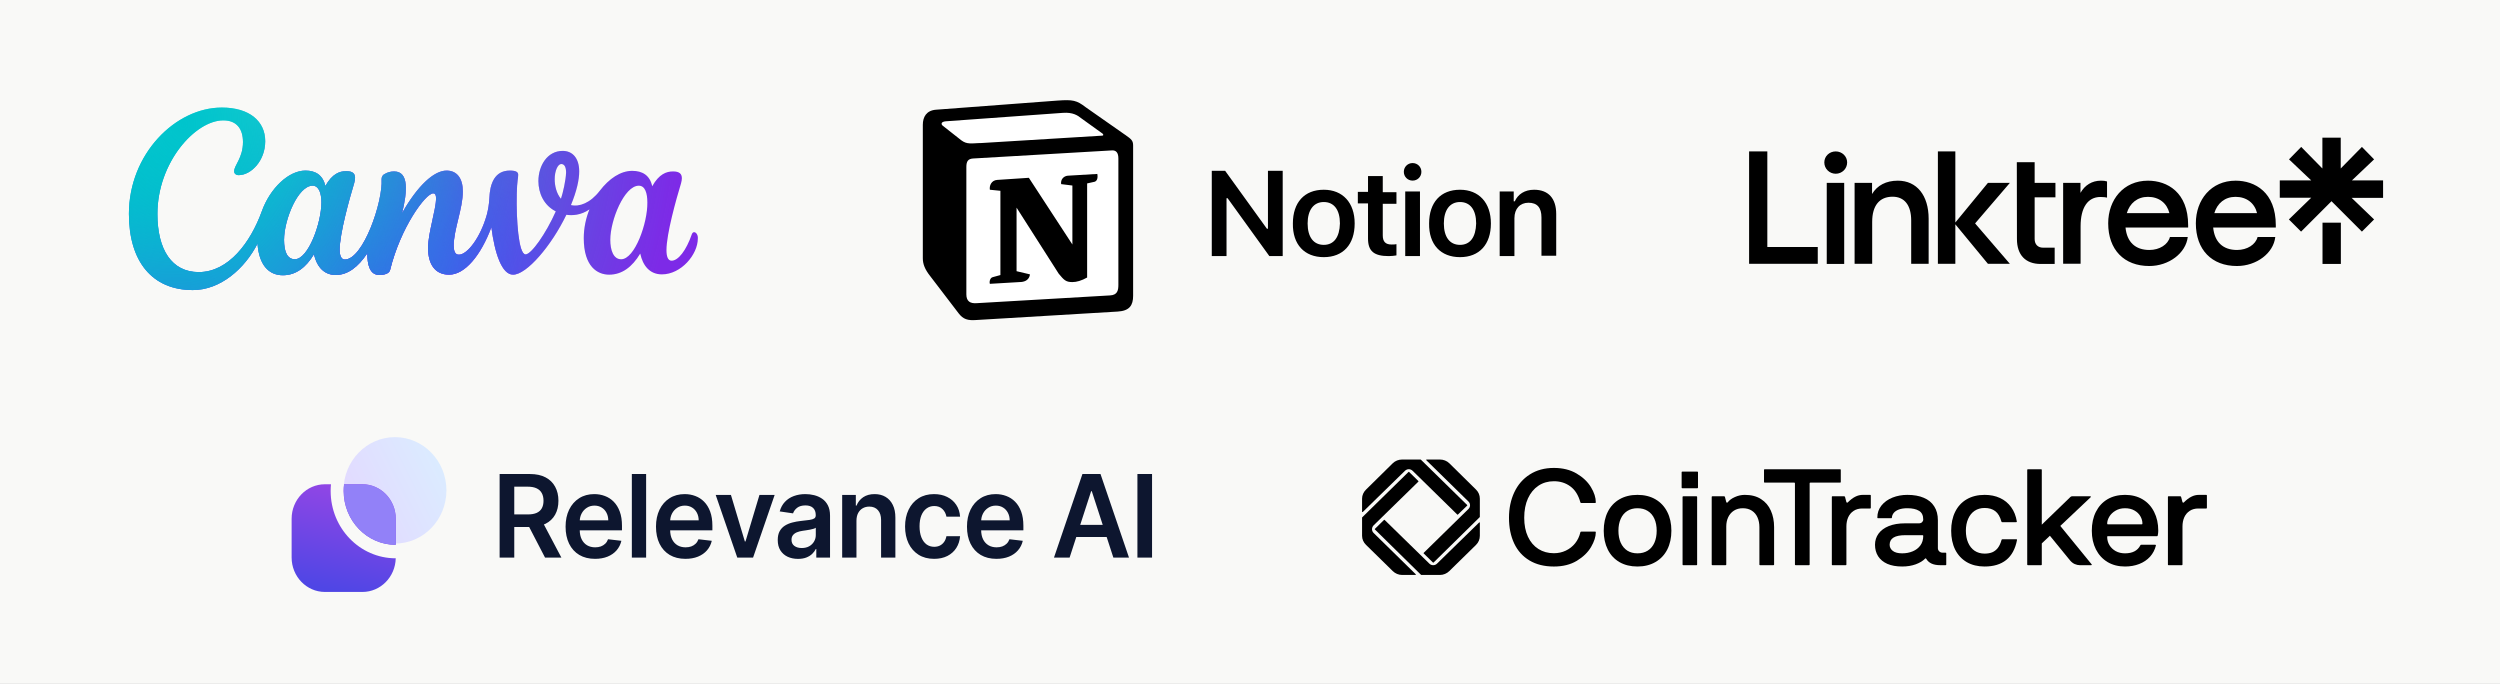
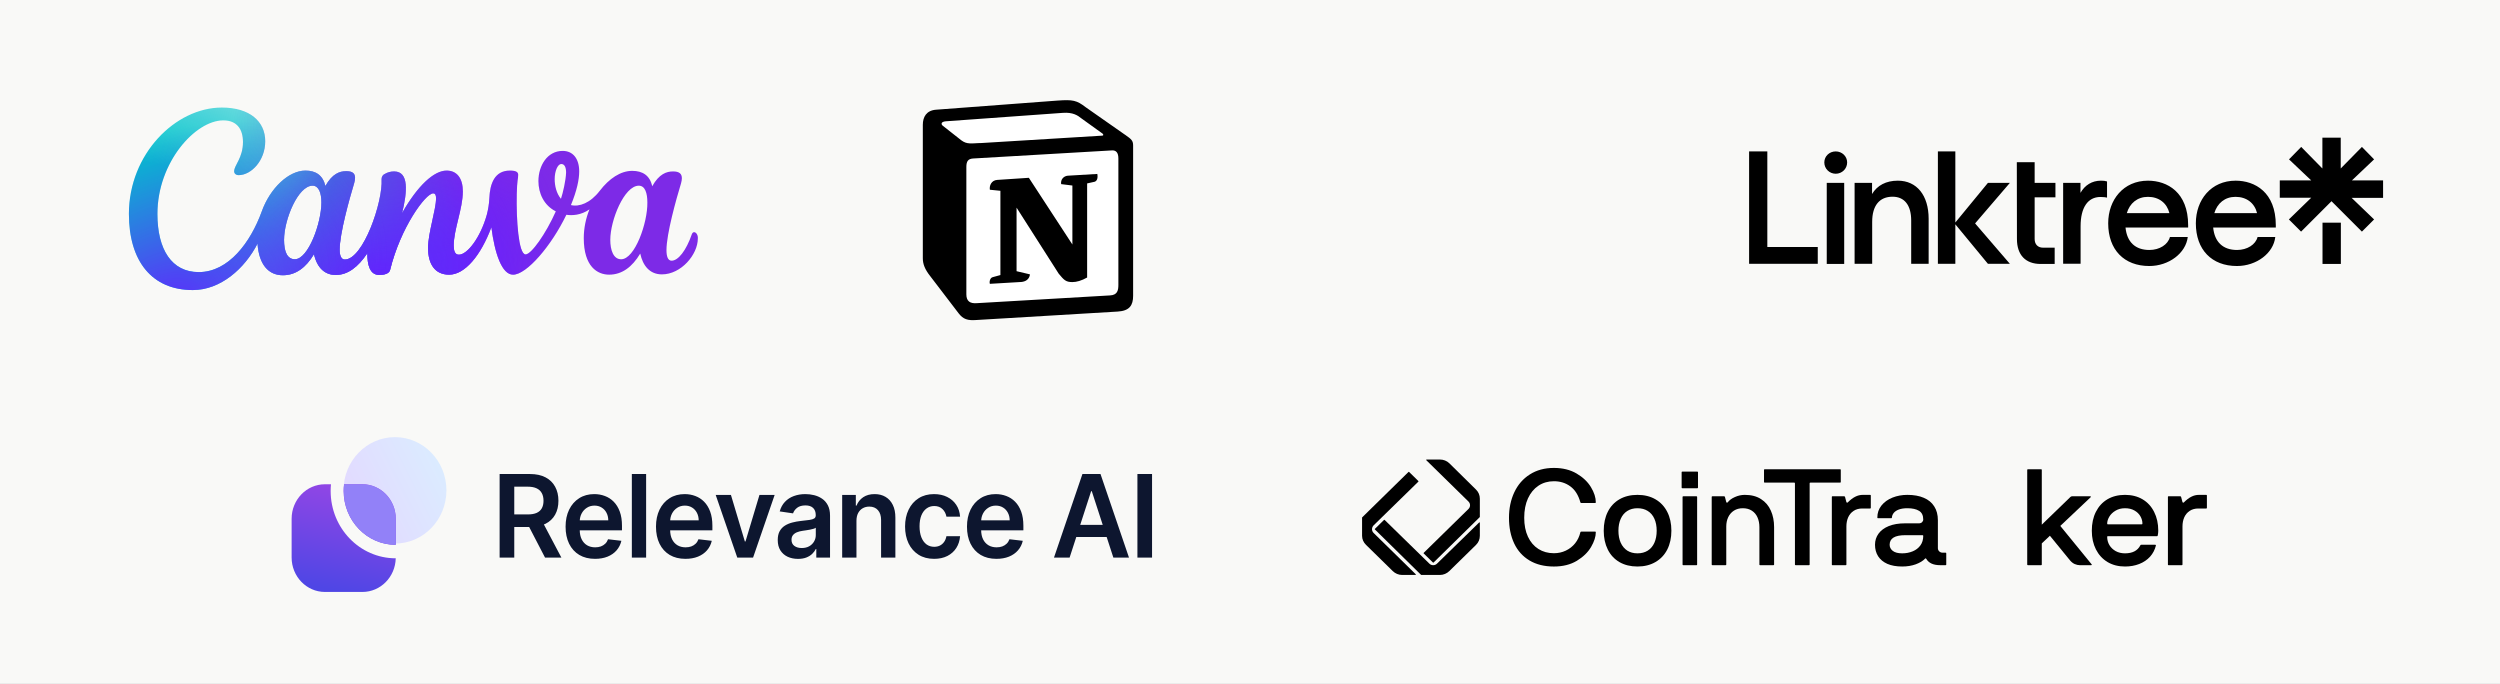
<svg xmlns="http://www.w3.org/2000/svg" fill="none" viewBox="0 0 435 119" height="119" width="435">
  <rect x="0" y="0" width="435" height="119" fill="#333333" stroke="none" />
  <g clip-path="url(#clip0_3837_62495)">
    <rect fill="#F9F9F7" height="119" width="435" />
    <path fill="url(#paint0_linear_3837_62495)" d="M120.779 40.398C120.63 40.398 120.481 40.497 120.382 40.745C119.39 43.623 118 45.36 116.859 45.36C116.214 45.36 115.966 44.616 115.966 43.524C115.966 40.696 117.653 34.691 118.497 31.913C118.596 31.565 118.645 31.267 118.645 31.019C118.645 30.225 118.199 29.828 117.107 29.828C115.966 29.828 114.676 30.275 113.485 32.409C113.088 30.523 111.798 29.729 110.011 29.729C107.977 29.729 105.992 31.069 104.354 33.203C102.717 35.336 100.782 36.031 99.343 35.684C100.385 33.153 100.782 31.218 100.782 29.828C100.782 27.596 99.69 26.256 97.904 26.256C95.224 26.256 93.686 28.836 93.686 31.516C93.686 33.6 94.629 35.733 96.713 36.775C94.976 40.696 92.445 44.268 91.453 44.268C90.212 44.268 89.815 38.165 89.915 33.798C89.964 31.317 90.163 31.168 90.163 30.424C90.163 29.977 89.865 29.68 88.724 29.68C86.094 29.68 85.25 31.913 85.151 34.493C85.101 35.485 84.953 36.428 84.704 37.371C83.613 41.291 81.33 44.318 79.842 44.318C79.147 44.318 78.948 43.623 78.948 42.73C78.948 39.902 80.536 36.329 80.536 33.302C80.536 31.069 79.544 29.68 77.708 29.68C75.525 29.68 72.696 32.26 69.967 37.073C70.86 33.401 71.207 29.828 68.578 29.828C67.982 29.828 67.436 29.977 66.94 30.275C66.593 30.424 66.394 30.771 66.394 31.168C66.642 35.088 63.218 45.161 59.993 45.161C59.398 45.161 59.1 44.516 59.1 43.474C59.1 40.646 60.787 34.642 61.63 31.863C61.73 31.516 61.779 31.218 61.779 30.92C61.779 30.176 61.333 29.779 60.241 29.779C59.1 29.779 57.81 30.225 56.619 32.359C56.172 30.474 54.932 29.68 53.145 29.68C50.218 29.68 46.992 32.756 45.553 36.775C43.618 42.135 39.797 47.345 34.587 47.345C29.873 47.345 27.392 43.425 27.392 37.222C27.392 28.241 33.992 20.946 38.854 20.946C41.187 20.946 42.278 22.435 42.278 24.717C42.278 27.496 40.74 28.737 40.74 29.828C40.74 30.126 40.988 30.474 41.534 30.474C43.668 30.474 46.149 27.992 46.149 24.569C46.149 21.145 43.469 18.713 38.606 18.713C30.518 18.713 22.43 26.802 22.43 37.222C22.43 45.509 26.499 50.471 33.545 50.471C38.358 50.471 42.576 46.749 44.809 42.383C45.057 46.005 46.694 47.891 49.225 47.891C51.458 47.891 53.245 46.551 54.634 44.219C55.18 46.65 56.569 47.841 58.405 47.841C60.489 47.841 62.276 46.501 63.913 44.07C63.913 46.005 64.31 47.841 65.997 47.841C66.791 47.841 67.734 47.642 67.883 46.948C69.669 39.654 74.036 33.649 75.376 33.649C75.773 33.649 75.872 34.046 75.872 34.493C75.872 36.478 74.483 40.547 74.483 43.127C74.483 45.955 75.673 47.791 78.154 47.791C80.884 47.791 83.662 44.467 85.498 39.554C86.094 44.119 87.334 47.791 89.27 47.791C91.651 47.791 95.969 42.73 98.549 37.371C99.541 37.52 101.079 37.47 102.568 36.428C101.923 38.016 101.576 39.753 101.576 41.44C101.576 46.402 103.958 47.791 105.992 47.791C108.225 47.791 110.011 46.452 111.401 44.119C111.847 46.203 113.038 47.742 115.172 47.742C118.497 47.742 121.424 44.318 121.424 41.489C121.474 40.894 121.126 40.398 120.779 40.398ZM51.309 45.112C49.969 45.112 49.424 43.772 49.424 41.737C49.424 38.214 51.855 32.309 54.386 32.309C55.477 32.309 55.924 33.6 55.924 35.237C55.924 38.81 53.642 45.112 51.309 45.112ZM97.606 34.592C96.812 33.649 96.514 32.309 96.514 31.168C96.514 29.729 97.06 28.538 97.656 28.538C98.251 28.538 98.499 29.134 98.499 30.027C98.45 31.416 97.953 33.55 97.606 34.592ZM108.076 45.112C106.736 45.112 106.19 43.524 106.19 41.737C106.19 38.314 108.622 32.309 111.153 32.309C112.244 32.309 112.641 33.6 112.641 35.237C112.691 38.81 110.458 45.112 108.076 45.112Z" />
    <path fill="url(#paint1_radial_3837_62495)" d="M120.779 40.398C120.63 40.398 120.481 40.497 120.382 40.745C119.39 43.623 118 45.36 116.859 45.36C116.214 45.36 115.966 44.616 115.966 43.524C115.966 40.696 117.653 34.691 118.497 31.913C118.596 31.565 118.645 31.267 118.645 31.019C118.645 30.225 118.199 29.828 117.107 29.828C115.966 29.828 114.676 30.275 113.485 32.409C113.088 30.523 111.798 29.729 110.011 29.729C107.977 29.729 105.992 31.069 104.354 33.203C102.717 35.336 100.782 36.031 99.343 35.684C100.385 33.153 100.782 31.218 100.782 29.828C100.782 27.596 99.69 26.256 97.904 26.256C95.224 26.256 93.686 28.836 93.686 31.516C93.686 33.6 94.629 35.733 96.713 36.775C94.976 40.696 92.445 44.268 91.453 44.268C90.212 44.268 89.815 38.165 89.915 33.798C89.964 31.317 90.163 31.168 90.163 30.424C90.163 29.977 89.865 29.68 88.724 29.68C86.094 29.68 85.25 31.913 85.151 34.493C85.101 35.485 84.953 36.428 84.704 37.371C83.613 41.291 81.33 44.318 79.842 44.318C79.147 44.318 78.948 43.623 78.948 42.73C78.948 39.902 80.536 36.329 80.536 33.302C80.536 31.069 79.544 29.68 77.708 29.68C75.525 29.68 72.696 32.26 69.967 37.073C70.86 33.401 71.207 29.828 68.578 29.828C67.982 29.828 67.436 29.977 66.94 30.275C66.593 30.424 66.394 30.771 66.394 31.168C66.642 35.088 63.218 45.161 59.993 45.161C59.398 45.161 59.1 44.516 59.1 43.474C59.1 40.646 60.787 34.642 61.63 31.863C61.73 31.516 61.779 31.218 61.779 30.92C61.779 30.176 61.333 29.779 60.241 29.779C59.1 29.779 57.81 30.225 56.619 32.359C56.172 30.474 54.932 29.68 53.145 29.68C50.218 29.68 46.992 32.756 45.553 36.775C43.618 42.135 39.797 47.345 34.587 47.345C29.873 47.345 27.392 43.425 27.392 37.222C27.392 28.241 33.992 20.946 38.854 20.946C41.187 20.946 42.278 22.435 42.278 24.717C42.278 27.496 40.74 28.737 40.74 29.828C40.74 30.126 40.988 30.474 41.534 30.474C43.668 30.474 46.149 27.992 46.149 24.569C46.149 21.145 43.469 18.713 38.606 18.713C30.518 18.713 22.43 26.802 22.43 37.222C22.43 45.509 26.499 50.471 33.545 50.471C38.358 50.471 42.576 46.749 44.809 42.383C45.057 46.005 46.694 47.891 49.225 47.891C51.458 47.891 53.245 46.551 54.634 44.219C55.18 46.65 56.569 47.841 58.405 47.841C60.489 47.841 62.276 46.501 63.913 44.07C63.913 46.005 64.31 47.841 65.997 47.841C66.791 47.841 67.734 47.642 67.883 46.948C69.669 39.654 74.036 33.649 75.376 33.649C75.773 33.649 75.872 34.046 75.872 34.493C75.872 36.478 74.483 40.547 74.483 43.127C74.483 45.955 75.673 47.791 78.154 47.791C80.884 47.791 83.662 44.467 85.498 39.554C86.094 44.119 87.334 47.791 89.27 47.791C91.651 47.791 95.969 42.73 98.549 37.371C99.541 37.52 101.079 37.47 102.568 36.428C101.923 38.016 101.576 39.753 101.576 41.44C101.576 46.402 103.958 47.791 105.992 47.791C108.225 47.791 110.011 46.452 111.401 44.119C111.847 46.203 113.038 47.742 115.172 47.742C118.497 47.742 121.424 44.318 121.424 41.489C121.474 40.894 121.126 40.398 120.779 40.398ZM51.309 45.112C49.969 45.112 49.424 43.772 49.424 41.737C49.424 38.214 51.855 32.309 54.386 32.309C55.477 32.309 55.924 33.6 55.924 35.237C55.924 38.81 53.642 45.112 51.309 45.112ZM97.606 34.592C96.812 33.649 96.514 32.309 96.514 31.168C96.514 29.729 97.06 28.538 97.656 28.538C98.251 28.538 98.499 29.134 98.499 30.027C98.45 31.416 97.953 33.55 97.606 34.592ZM108.076 45.112C106.736 45.112 106.19 43.524 106.19 41.737C106.19 38.314 108.622 32.309 111.153 32.309C112.244 32.309 112.641 33.6 112.641 35.237C112.691 38.81 110.458 45.112 108.076 45.112Z" />
    <path fill="url(#paint2_radial_3837_62495)" d="M120.779 40.398C120.63 40.398 120.481 40.497 120.382 40.745C119.39 43.623 118 45.36 116.859 45.36C116.214 45.36 115.966 44.616 115.966 43.524C115.966 40.696 117.653 34.691 118.497 31.913C118.596 31.565 118.645 31.267 118.645 31.019C118.645 30.225 118.199 29.828 117.107 29.828C115.966 29.828 114.676 30.275 113.485 32.409C113.088 30.523 111.798 29.729 110.011 29.729C107.977 29.729 105.992 31.069 104.354 33.203C102.717 35.336 100.782 36.031 99.343 35.684C100.385 33.153 100.782 31.218 100.782 29.828C100.782 27.596 99.69 26.256 97.904 26.256C95.224 26.256 93.686 28.836 93.686 31.516C93.686 33.6 94.629 35.733 96.713 36.775C94.976 40.696 92.445 44.268 91.453 44.268C90.212 44.268 89.815 38.165 89.915 33.798C89.964 31.317 90.163 31.168 90.163 30.424C90.163 29.977 89.865 29.68 88.724 29.68C86.094 29.68 85.25 31.913 85.151 34.493C85.101 35.485 84.953 36.428 84.704 37.371C83.613 41.291 81.33 44.318 79.842 44.318C79.147 44.318 78.948 43.623 78.948 42.73C78.948 39.902 80.536 36.329 80.536 33.302C80.536 31.069 79.544 29.68 77.708 29.68C75.525 29.68 72.696 32.26 69.967 37.073C70.86 33.401 71.207 29.828 68.578 29.828C67.982 29.828 67.436 29.977 66.94 30.275C66.593 30.424 66.394 30.771 66.394 31.168C66.642 35.088 63.218 45.161 59.993 45.161C59.398 45.161 59.1 44.516 59.1 43.474C59.1 40.646 60.787 34.642 61.63 31.863C61.73 31.516 61.779 31.218 61.779 30.92C61.779 30.176 61.333 29.779 60.241 29.779C59.1 29.779 57.81 30.225 56.619 32.359C56.172 30.474 54.932 29.68 53.145 29.68C50.218 29.68 46.992 32.756 45.553 36.775C43.618 42.135 39.797 47.345 34.587 47.345C29.873 47.345 27.392 43.425 27.392 37.222C27.392 28.241 33.992 20.946 38.854 20.946C41.187 20.946 42.278 22.435 42.278 24.717C42.278 27.496 40.74 28.737 40.74 29.828C40.74 30.126 40.988 30.474 41.534 30.474C43.668 30.474 46.149 27.992 46.149 24.569C46.149 21.145 43.469 18.713 38.606 18.713C30.518 18.713 22.43 26.802 22.43 37.222C22.43 45.509 26.499 50.471 33.545 50.471C38.358 50.471 42.576 46.749 44.809 42.383C45.057 46.005 46.694 47.891 49.225 47.891C51.458 47.891 53.245 46.551 54.634 44.219C55.18 46.65 56.569 47.841 58.405 47.841C60.489 47.841 62.276 46.501 63.913 44.07C63.913 46.005 64.31 47.841 65.997 47.841C66.791 47.841 67.734 47.642 67.883 46.948C69.669 39.654 74.036 33.649 75.376 33.649C75.773 33.649 75.872 34.046 75.872 34.493C75.872 36.478 74.483 40.547 74.483 43.127C74.483 45.955 75.673 47.791 78.154 47.791C80.884 47.791 83.662 44.467 85.498 39.554C86.094 44.119 87.334 47.791 89.27 47.791C91.651 47.791 95.969 42.73 98.549 37.371C99.541 37.52 101.079 37.47 102.568 36.428C101.923 38.016 101.576 39.753 101.576 41.44C101.576 46.402 103.958 47.791 105.992 47.791C108.225 47.791 110.011 46.452 111.401 44.119C111.847 46.203 113.038 47.742 115.172 47.742C118.497 47.742 121.424 44.318 121.424 41.489C121.474 40.894 121.126 40.398 120.779 40.398ZM51.309 45.112C49.969 45.112 49.424 43.772 49.424 41.737C49.424 38.214 51.855 32.309 54.386 32.309C55.477 32.309 55.924 33.6 55.924 35.237C55.924 38.81 53.642 45.112 51.309 45.112ZM97.606 34.592C96.812 33.649 96.514 32.309 96.514 31.168C96.514 29.729 97.06 28.538 97.656 28.538C98.251 28.538 98.499 29.134 98.499 30.027C98.45 31.416 97.953 33.55 97.606 34.592ZM108.076 45.112C106.736 45.112 106.19 43.524 106.19 41.737C106.19 38.314 108.622 32.309 111.153 32.309C112.244 32.309 112.641 33.6 112.641 35.237C112.691 38.81 110.458 45.112 108.076 45.112Z" />
    <path fill="url(#paint3_radial_3837_62495)" d="M120.779 40.398C120.63 40.398 120.481 40.497 120.382 40.745C119.39 43.623 118 45.36 116.859 45.36C116.214 45.36 115.966 44.616 115.966 43.524C115.966 40.696 117.653 34.691 118.497 31.913C118.596 31.565 118.645 31.267 118.645 31.019C118.645 30.225 118.199 29.828 117.107 29.828C115.966 29.828 114.676 30.275 113.485 32.409C113.088 30.523 111.798 29.729 110.011 29.729C107.977 29.729 105.992 31.069 104.354 33.203C102.717 35.336 100.782 36.031 99.343 35.684C100.385 33.153 100.782 31.218 100.782 29.828C100.782 27.596 99.69 26.256 97.904 26.256C95.224 26.256 93.686 28.836 93.686 31.516C93.686 33.6 94.629 35.733 96.713 36.775C94.976 40.696 92.445 44.268 91.453 44.268C90.212 44.268 89.815 38.165 89.915 33.798C89.964 31.317 90.163 31.168 90.163 30.424C90.163 29.977 89.865 29.68 88.724 29.68C86.094 29.68 85.25 31.913 85.151 34.493C85.101 35.485 84.953 36.428 84.704 37.371C83.613 41.291 81.33 44.318 79.842 44.318C79.147 44.318 78.948 43.623 78.948 42.73C78.948 39.902 80.536 36.329 80.536 33.302C80.536 31.069 79.544 29.68 77.708 29.68C75.525 29.68 72.696 32.26 69.967 37.073C70.86 33.401 71.207 29.828 68.578 29.828C67.982 29.828 67.436 29.977 66.94 30.275C66.593 30.424 66.394 30.771 66.394 31.168C66.642 35.088 63.218 45.161 59.993 45.161C59.398 45.161 59.1 44.516 59.1 43.474C59.1 40.646 60.787 34.642 61.63 31.863C61.73 31.516 61.779 31.218 61.779 30.92C61.779 30.176 61.333 29.779 60.241 29.779C59.1 29.779 57.81 30.225 56.619 32.359C56.172 30.474 54.932 29.68 53.145 29.68C50.218 29.68 46.992 32.756 45.553 36.775C43.618 42.135 39.797 47.345 34.587 47.345C29.873 47.345 27.392 43.425 27.392 37.222C27.392 28.241 33.992 20.946 38.854 20.946C41.187 20.946 42.278 22.435 42.278 24.717C42.278 27.496 40.74 28.737 40.74 29.828C40.74 30.126 40.988 30.474 41.534 30.474C43.668 30.474 46.149 27.992 46.149 24.569C46.149 21.145 43.469 18.713 38.606 18.713C30.518 18.713 22.43 26.802 22.43 37.222C22.43 45.509 26.499 50.471 33.545 50.471C38.358 50.471 42.576 46.749 44.809 42.383C45.057 46.005 46.694 47.891 49.225 47.891C51.458 47.891 53.245 46.551 54.634 44.219C55.18 46.65 56.569 47.841 58.405 47.841C60.489 47.841 62.276 46.501 63.913 44.07C63.913 46.005 64.31 47.841 65.997 47.841C66.791 47.841 67.734 47.642 67.883 46.948C69.669 39.654 74.036 33.649 75.376 33.649C75.773 33.649 75.872 34.046 75.872 34.493C75.872 36.478 74.483 40.547 74.483 43.127C74.483 45.955 75.673 47.791 78.154 47.791C80.884 47.791 83.662 44.467 85.498 39.554C86.094 44.119 87.334 47.791 89.27 47.791C91.651 47.791 95.969 42.73 98.549 37.371C99.541 37.52 101.079 37.47 102.568 36.428C101.923 38.016 101.576 39.753 101.576 41.44C101.576 46.402 103.958 47.791 105.992 47.791C108.225 47.791 110.011 46.452 111.401 44.119C111.847 46.203 113.038 47.742 115.172 47.742C118.497 47.742 121.424 44.318 121.424 41.489C121.474 40.894 121.126 40.398 120.779 40.398ZM51.309 45.112C49.969 45.112 49.424 43.772 49.424 41.737C49.424 38.214 51.855 32.309 54.386 32.309C55.477 32.309 55.924 33.6 55.924 35.237C55.924 38.81 53.642 45.112 51.309 45.112ZM97.606 34.592C96.812 33.649 96.514 32.309 96.514 31.168C96.514 29.729 97.06 28.538 97.656 28.538C98.251 28.538 98.499 29.134 98.499 30.027C98.45 31.416 97.953 33.55 97.606 34.592ZM108.076 45.112C106.736 45.112 106.19 43.524 106.19 41.737C106.19 38.314 108.622 32.309 111.153 32.309C112.244 32.309 112.641 33.6 112.641 35.237C112.691 38.81 110.458 45.112 108.076 45.112Z" />
    <path fill="url(#paint4_radial_3837_62495)" d="M120.779 40.398C120.63 40.398 120.481 40.497 120.382 40.745C119.39 43.623 118 45.36 116.859 45.36C116.214 45.36 115.966 44.616 115.966 43.524C115.966 40.696 117.653 34.691 118.497 31.913C118.596 31.565 118.645 31.267 118.645 31.019C118.645 30.225 118.199 29.828 117.107 29.828C115.966 29.828 114.676 30.275 113.485 32.409C113.088 30.523 111.798 29.729 110.011 29.729C107.977 29.729 105.992 31.069 104.354 33.203C102.717 35.336 100.782 36.031 99.343 35.684C100.385 33.153 100.782 31.218 100.782 29.828C100.782 27.596 99.69 26.256 97.904 26.256C95.224 26.256 93.686 28.836 93.686 31.516C93.686 33.6 94.629 35.733 96.713 36.775C94.976 40.696 92.445 44.268 91.453 44.268C90.212 44.268 89.815 38.165 89.915 33.798C89.964 31.317 90.163 31.168 90.163 30.424C90.163 29.977 89.865 29.68 88.724 29.68C86.094 29.68 85.25 31.913 85.151 34.493C85.101 35.485 84.953 36.428 84.704 37.371C83.613 41.291 81.33 44.318 79.842 44.318C79.147 44.318 78.948 43.623 78.948 42.73C78.948 39.902 80.536 36.329 80.536 33.302C80.536 31.069 79.544 29.68 77.708 29.68C75.525 29.68 72.696 32.26 69.967 37.073C70.86 33.401 71.207 29.828 68.578 29.828C67.982 29.828 67.436 29.977 66.94 30.275C66.593 30.424 66.394 30.771 66.394 31.168C66.642 35.088 63.218 45.161 59.993 45.161C59.398 45.161 59.1 44.516 59.1 43.474C59.1 40.646 60.787 34.642 61.63 31.863C61.73 31.516 61.779 31.218 61.779 30.92C61.779 30.176 61.333 29.779 60.241 29.779C59.1 29.779 57.81 30.225 56.619 32.359C56.172 30.474 54.932 29.68 53.145 29.68C50.218 29.68 46.992 32.756 45.553 36.775C43.618 42.135 39.797 47.345 34.587 47.345C29.873 47.345 27.392 43.425 27.392 37.222C27.392 28.241 33.992 20.946 38.854 20.946C41.187 20.946 42.278 22.435 42.278 24.717C42.278 27.496 40.74 28.737 40.74 29.828C40.74 30.126 40.988 30.474 41.534 30.474C43.668 30.474 46.149 27.992 46.149 24.569C46.149 21.145 43.469 18.713 38.606 18.713C30.518 18.713 22.43 26.802 22.43 37.222C22.43 45.509 26.499 50.471 33.545 50.471C38.358 50.471 42.576 46.749 44.809 42.383C45.057 46.005 46.694 47.891 49.225 47.891C51.458 47.891 53.245 46.551 54.634 44.219C55.18 46.65 56.569 47.841 58.405 47.841C60.489 47.841 62.276 46.501 63.913 44.07C63.913 46.005 64.31 47.841 65.997 47.841C66.791 47.841 67.734 47.642 67.883 46.948C69.669 39.654 74.036 33.649 75.376 33.649C75.773 33.649 75.872 34.046 75.872 34.493C75.872 36.478 74.483 40.547 74.483 43.127C74.483 45.955 75.673 47.791 78.154 47.791C80.884 47.791 83.662 44.467 85.498 39.554C86.094 44.119 87.334 47.791 89.27 47.791C91.651 47.791 95.969 42.73 98.549 37.371C99.541 37.52 101.079 37.47 102.568 36.428C101.923 38.016 101.576 39.753 101.576 41.44C101.576 46.402 103.958 47.791 105.992 47.791C108.225 47.791 110.011 46.452 111.401 44.119C111.847 46.203 113.038 47.742 115.172 47.742C118.497 47.742 121.424 44.318 121.424 41.489C121.474 40.894 121.126 40.398 120.779 40.398ZM51.309 45.112C49.969 45.112 49.424 43.772 49.424 41.737C49.424 38.214 51.855 32.309 54.386 32.309C55.477 32.309 55.924 33.6 55.924 35.237C55.924 38.81 53.642 45.112 51.309 45.112ZM97.606 34.592C96.812 33.649 96.514 32.309 96.514 31.168C96.514 29.729 97.06 28.538 97.656 28.538C98.251 28.538 98.499 29.134 98.499 30.027C98.45 31.416 97.953 33.55 97.606 34.592ZM108.076 45.112C106.736 45.112 106.19 43.524 106.19 41.737C106.19 38.314 108.622 32.309 111.153 32.309C112.244 32.309 112.641 33.6 112.641 35.237C112.691 38.81 110.458 45.112 108.076 45.112Z" />
-     <path fill="url(#paint5_radial_3837_62495)" d="M120.779 40.398C120.63 40.398 120.481 40.497 120.382 40.745C119.39 43.623 118 45.36 116.859 45.36C116.214 45.36 115.966 44.616 115.966 43.524C115.966 40.696 117.653 34.691 118.497 31.913C118.596 31.565 118.645 31.267 118.645 31.019C118.645 30.225 118.199 29.828 117.107 29.828C115.966 29.828 114.676 30.275 113.485 32.409C113.088 30.523 111.798 29.729 110.011 29.729C107.977 29.729 105.992 31.069 104.354 33.203C102.717 35.336 100.782 36.031 99.343 35.684C100.385 33.153 100.782 31.218 100.782 29.828C100.782 27.596 99.69 26.256 97.904 26.256C95.224 26.256 93.686 28.836 93.686 31.516C93.686 33.6 94.629 35.733 96.713 36.775C94.976 40.696 92.445 44.268 91.453 44.268C90.212 44.268 89.815 38.165 89.915 33.798C89.964 31.317 90.163 31.168 90.163 30.424C90.163 29.977 89.865 29.68 88.724 29.68C86.094 29.68 85.25 31.913 85.151 34.493C85.101 35.485 84.953 36.428 84.704 37.371C83.613 41.291 81.33 44.318 79.842 44.318C79.147 44.318 78.948 43.623 78.948 42.73C78.948 39.902 80.536 36.329 80.536 33.302C80.536 31.069 79.544 29.68 77.708 29.68C75.525 29.68 72.696 32.26 69.967 37.073C70.86 33.401 71.207 29.828 68.578 29.828C67.982 29.828 67.436 29.977 66.94 30.275C66.593 30.424 66.394 30.771 66.394 31.168C66.642 35.088 63.218 45.161 59.993 45.161C59.398 45.161 59.1 44.516 59.1 43.474C59.1 40.646 60.787 34.642 61.63 31.863C61.73 31.516 61.779 31.218 61.779 30.92C61.779 30.176 61.333 29.779 60.241 29.779C59.1 29.779 57.81 30.225 56.619 32.359C56.172 30.474 54.932 29.68 53.145 29.68C50.218 29.68 46.992 32.756 45.553 36.775C43.618 42.135 39.797 47.345 34.587 47.345C29.873 47.345 27.392 43.425 27.392 37.222C27.392 28.241 33.992 20.946 38.854 20.946C41.187 20.946 42.278 22.435 42.278 24.717C42.278 27.496 40.74 28.737 40.74 29.828C40.74 30.126 40.988 30.474 41.534 30.474C43.668 30.474 46.149 27.992 46.149 24.569C46.149 21.145 43.469 18.713 38.606 18.713C30.518 18.713 22.43 26.802 22.43 37.222C22.43 45.509 26.499 50.471 33.545 50.471C38.358 50.471 42.576 46.749 44.809 42.383C45.057 46.005 46.694 47.891 49.225 47.891C51.458 47.891 53.245 46.551 54.634 44.219C55.18 46.65 56.569 47.841 58.405 47.841C60.489 47.841 62.276 46.501 63.913 44.07C63.913 46.005 64.31 47.841 65.997 47.841C66.791 47.841 67.734 47.642 67.883 46.948C69.669 39.654 74.036 33.649 75.376 33.649C75.773 33.649 75.872 34.046 75.872 34.493C75.872 36.478 74.483 40.547 74.483 43.127C74.483 45.955 75.673 47.791 78.154 47.791C80.884 47.791 83.662 44.467 85.498 39.554C86.094 44.119 87.334 47.791 89.27 47.791C91.651 47.791 95.969 42.73 98.549 37.371C99.541 37.52 101.079 37.47 102.568 36.428C101.923 38.016 101.576 39.753 101.576 41.44C101.576 46.402 103.958 47.791 105.992 47.791C108.225 47.791 110.011 46.452 111.401 44.119C111.847 46.203 113.038 47.742 115.172 47.742C118.497 47.742 121.424 44.318 121.424 41.489C121.474 40.894 121.126 40.398 120.779 40.398ZM51.309 45.112C49.969 45.112 49.424 43.772 49.424 41.737C49.424 38.214 51.855 32.309 54.386 32.309C55.477 32.309 55.924 33.6 55.924 35.237C55.924 38.81 53.642 45.112 51.309 45.112ZM97.606 34.592C96.812 33.649 96.514 32.309 96.514 31.168C96.514 29.729 97.06 28.538 97.656 28.538C98.251 28.538 98.499 29.134 98.499 30.027C98.45 31.416 97.953 33.55 97.606 34.592ZM108.076 45.112C106.736 45.112 106.19 43.524 106.19 41.737C106.19 38.314 108.622 32.309 111.153 32.309C112.244 32.309 112.641 33.6 112.641 35.237C112.691 38.81 110.458 45.112 108.076 45.112Z" />
    <path fill="white" d="M162.892 19.086L184.029 17.498C186.595 17.253 187.267 17.436 188.917 18.597L195.698 23.362C196.797 24.157 197.164 24.401 197.164 25.317V51.403C197.164 53.053 196.553 54.03 194.476 54.152L169.917 55.618C168.329 55.68 167.596 55.496 166.802 54.458L161.853 48.043C160.937 46.821 160.57 45.966 160.57 44.928V21.713C160.57 20.369 161.181 19.208 162.892 19.086Z" />
    <path fill="black" d="M184.029 17.498L162.892 19.086C161.181 19.208 160.57 20.369 160.57 21.713V44.928C160.57 45.966 160.937 46.883 161.853 48.043L166.802 54.519C167.596 55.557 168.39 55.802 169.917 55.68L194.476 54.213C196.553 54.091 197.164 53.114 197.164 51.464V25.317C197.164 24.462 196.858 24.218 195.82 23.485C195.759 23.424 195.698 23.424 195.637 23.362L188.917 18.658C187.328 17.436 186.656 17.314 184.029 17.498ZM170.467 24.89C168.451 25.012 168.023 25.073 166.863 24.096L163.991 21.835C163.686 21.53 163.808 21.163 164.602 21.102L184.946 19.636C186.656 19.514 187.512 20.063 188.184 20.613L191.666 23.118C191.849 23.179 192.216 23.607 191.727 23.607L170.711 24.89H170.467ZM168.146 51.22V29.044C168.146 28.066 168.451 27.639 169.306 27.578L193.437 26.173C194.232 26.111 194.598 26.6 194.598 27.578V49.571C194.598 50.548 194.415 51.342 193.132 51.403L170.039 52.747C168.757 52.869 168.146 52.381 168.146 51.22ZM190.933 30.266C191.055 30.938 190.933 31.61 190.261 31.671L189.161 31.915V48.288C188.184 48.837 187.328 49.082 186.595 49.082C185.434 49.082 185.129 48.715 184.213 47.616L176.882 36.13V47.188L179.203 47.738C179.203 47.738 179.203 49.082 177.37 49.082L172.239 49.387C172.117 49.082 172.239 48.349 172.727 48.227L174.071 47.86V33.198L172.239 33.015C172.117 32.343 172.483 31.365 173.522 31.304L179.02 30.938L186.595 42.545V32.282L184.64 32.037C184.518 31.243 185.068 30.632 185.801 30.571L190.933 30.266Z" clip-rule="evenodd" fill-rule="evenodd" />
-     <path fill="black" d="M213.415 44.561V34.481H213.598L220.868 44.561H223.19V29.716H220.624V39.796H220.44L213.171 29.716H210.849V44.561H213.415ZM230.337 44.744C233.697 44.744 235.713 42.545 235.713 38.88C235.713 35.275 233.636 33.015 230.337 33.015C226.977 33.015 224.961 35.214 224.961 38.88C224.9 42.545 226.977 44.744 230.337 44.744ZM230.337 42.606C228.566 42.606 227.527 41.262 227.527 38.88C227.527 36.558 228.566 35.153 230.337 35.153C232.109 35.153 233.147 36.497 233.147 38.88C233.086 41.262 232.109 42.606 230.337 42.606ZM238.035 30.571V33.381H236.263V35.397H238.035V41.507C238.035 43.706 239.073 44.561 241.639 44.561C242.128 44.561 242.617 44.5 242.983 44.439V42.484C242.678 42.545 242.494 42.545 242.128 42.545C241.089 42.545 240.601 42.056 240.601 40.957V35.458H242.983V33.442H240.601V30.632H238.035V30.571ZM244.51 44.561H247.076V33.32H244.51V44.561ZM245.793 31.426C246.649 31.426 247.321 30.754 247.321 29.899C247.321 29.044 246.649 28.372 245.793 28.372C244.938 28.372 244.266 29.044 244.266 29.899C244.266 30.754 244.938 31.426 245.793 31.426ZM254.041 44.744C257.401 44.744 259.417 42.545 259.417 38.88C259.417 35.275 257.34 33.015 254.041 33.015C250.681 33.015 248.665 35.214 248.665 38.88C248.603 42.545 250.681 44.744 254.041 44.744ZM254.041 42.606C252.269 42.606 251.23 41.262 251.23 38.88C251.23 36.558 252.269 35.153 254.041 35.153C255.812 35.153 256.851 36.497 256.851 38.88C256.79 41.262 255.812 42.606 254.041 42.606ZM260.944 44.561H263.51V37.963C263.51 36.314 264.487 35.275 265.953 35.275C267.481 35.275 268.214 36.13 268.214 37.841V44.5H270.78V37.23C270.78 34.542 269.436 33.015 266.931 33.015C265.281 33.015 264.121 33.809 263.571 35.031H263.388V33.32H260.944V44.561Z" />
    <path fill="black" d="M304.344 26.346H307.515V42.982H316.291V45.907H304.344V26.346ZM319.417 26.346C320.489 26.346 321.404 27.172 321.404 28.266C321.404 29.36 320.511 30.231 319.417 30.231C318.323 30.231 317.43 29.36 317.43 28.266C317.43 27.194 318.3 26.346 319.417 26.346ZM317.854 31.817H320.891V45.929H317.854V31.817ZM322.7 31.817H325.737V33.759C326.63 32.263 328.171 31.437 330.225 31.437C333.53 31.437 335.584 34.005 335.584 38.069V45.907H332.547V38.359C332.547 35.724 331.386 34.228 329.309 34.228C327.009 34.228 325.759 35.791 325.759 38.605V45.907H322.7V31.817ZM337.192 26.346H340.229V38.717L345.901 31.817H349.72L343.668 38.873L349.72 45.907H345.901L340.229 39.029V45.907H337.192V26.346ZM350.926 28.221H354.029V31.817H357.647V34.34H354.029V41.597C354.029 42.513 354.588 43.094 355.481 43.094H357.513V45.929H355.079C352.444 45.929 350.948 44.366 350.948 41.597L350.926 28.221ZM359.188 31.817H362.002V33.558C362.761 32.218 364.011 31.437 365.552 31.437C366.021 31.437 366.267 31.459 366.624 31.571V34.385C366.423 34.34 366.11 34.273 365.485 34.273C363.252 34.273 362.024 36.149 362.024 39.364V45.885H358.987V31.817H359.188ZM373.747 31.437C377.097 31.437 380.737 33.447 380.737 39.186V39.588H369.84C370.085 42.111 371.537 43.495 373.993 43.495C375.757 43.495 377.231 42.558 377.566 41.24H380.67C380.335 44.054 377.387 46.287 373.971 46.287C369.594 46.287 366.825 43.451 366.825 38.851C366.825 34.764 369.482 31.437 373.747 31.437ZM377.477 37.087C377.052 35.345 375.668 34.251 373.747 34.251C371.894 34.251 370.577 35.367 370.063 37.087H377.477ZM388.999 31.437C392.349 31.437 395.989 33.447 395.989 39.186V39.588H385.091C385.337 42.111 386.789 43.495 389.245 43.495C391.009 43.495 392.483 42.558 392.818 41.24H395.899C395.587 44.054 392.639 46.287 389.223 46.287C384.846 46.287 382.077 43.451 382.077 38.851C382.077 34.764 384.734 31.437 388.999 31.437ZM392.729 37.087C392.304 35.345 390.92 34.251 388.977 34.251C387.124 34.251 385.806 35.367 385.292 37.087H392.729ZM396.726 31.392H402.152L398.289 27.73L400.41 25.564L404.095 29.316V23.956H407.288V29.316L410.973 25.564L413.094 27.73L409.231 31.392H414.657V34.429H409.186L413.094 38.181L410.973 40.302L405.68 35.01L400.388 40.302L398.267 38.181L402.152 34.407H396.681V31.392H396.726ZM404.117 38.739H407.31V45.929H404.117V38.739Z" />
    <path fill="url(#paint6_linear_3837_62495)" d="M68.725 94.582C73.669 94.582 77.678 90.436 77.678 85.322C77.678 80.208 73.669 76.062 68.725 76.062C63.78 76.062 59.772 80.208 59.772 85.322C59.772 90.436 63.78 94.582 68.725 94.582Z" />
    <path fill="url(#paint7_linear_3837_62495)" d="M57.59 84.261H56.543C53.339 84.261 50.742 86.947 50.742 90.261V97C50.742 100.314 53.339 103 56.543 103H63.059C66.216 103 68.784 100.391 68.858 97.144C62.604 97.144 57.534 91.9 57.534 85.432C57.534 85.037 57.553 84.646 57.59 84.261ZM59.869 84.261C59.823 84.644 59.799 85.035 59.799 85.432C59.799 90.606 63.855 94.801 68.858 94.801C68.859 94.801 68.859 94.801 68.86 94.801V90.261C68.86 86.947 66.263 84.261 63.059 84.261H59.869Z" clip-rule="evenodd" fill-rule="evenodd" />
    <path fill="#9281F8" d="M68.86 94.801C63.857 94.8 59.802 90.606 59.802 85.431C59.802 85.035 59.826 84.644 59.872 84.261H63.059C66.263 84.261 68.86 86.947 68.86 90.261V94.801Z" clip-rule="evenodd" fill-rule="evenodd" />
    <path fill="#0D162F" d="M86.935 97.025V82.48H92.209C93.289 82.48 94.196 82.674 94.928 83.062C95.665 83.451 96.222 83.995 96.597 84.696C96.977 85.392 97.167 86.204 97.167 87.132C97.167 88.065 96.975 88.874 96.59 89.561C96.21 90.243 95.649 90.771 94.908 91.145C94.166 91.514 93.255 91.699 92.175 91.699H88.418V89.511H91.831C92.463 89.511 92.98 89.421 93.383 89.241C93.786 89.057 94.084 88.789 94.276 88.439C94.473 88.084 94.571 87.648 94.571 87.132C94.571 86.616 94.473 86.175 94.276 85.811C94.079 85.442 93.779 85.162 93.376 84.973C92.974 84.779 92.454 84.682 91.818 84.682H89.483V97.025H86.935ZM94.2 90.434L97.682 97.025H94.839L91.419 90.434H94.2ZM103.534 97.239C102.476 97.239 101.563 97.011 100.794 96.557C100.029 96.097 99.441 95.449 99.029 94.611C98.617 93.768 98.411 92.776 98.411 91.635C98.411 90.513 98.617 89.528 99.029 88.68C99.446 87.828 100.027 87.165 100.773 86.692C101.519 86.213 102.396 85.974 103.403 85.974C104.053 85.974 104.667 86.083 105.243 86.301C105.825 86.514 106.338 86.846 106.782 87.295C107.23 87.745 107.583 88.318 107.839 89.014C108.096 89.705 108.224 90.529 108.224 91.486V92.274H99.578V90.541H105.841C105.836 90.049 105.733 89.611 105.532 89.227C105.331 88.839 105.049 88.533 104.687 88.311C104.33 88.088 103.914 87.977 103.438 87.977C102.929 87.977 102.483 88.105 102.099 88.361C101.714 88.612 101.414 88.943 101.199 89.355C100.988 89.762 100.881 90.21 100.876 90.697V92.21C100.876 92.844 100.988 93.389 101.213 93.844C101.437 94.293 101.751 94.639 102.153 94.88C102.556 95.117 103.028 95.236 103.568 95.236C103.93 95.236 104.257 95.183 104.55 95.079C104.843 94.971 105.097 94.812 105.312 94.603C105.527 94.395 105.69 94.137 105.8 93.829L108.121 94.099C107.974 94.734 107.695 95.288 107.283 95.761C106.876 96.23 106.354 96.594 105.717 96.855C105.081 97.111 104.353 97.239 103.534 97.239ZM112.426 82.48V97.025H109.94V82.48H112.426ZM119.265 97.239C118.207 97.239 117.294 97.011 116.525 96.557C115.76 96.097 115.172 95.449 114.76 94.611C114.348 93.768 114.142 92.776 114.142 91.635C114.142 90.513 114.348 89.528 114.76 88.68C115.177 87.828 115.758 87.165 116.504 86.692C117.25 86.213 118.127 85.974 119.134 85.974C119.784 85.974 120.398 86.083 120.974 86.301C121.556 86.514 122.069 86.846 122.513 87.295C122.961 87.745 123.314 88.318 123.57 89.014C123.826 89.705 123.955 90.529 123.955 91.486V92.274H115.309V90.541H121.572C121.567 90.049 121.464 89.611 121.263 89.227C121.061 88.839 120.78 88.533 120.418 88.311C120.061 88.088 119.645 87.977 119.168 87.977C118.66 87.977 118.214 88.105 117.829 88.361C117.445 88.612 117.145 88.943 116.93 89.355C116.719 89.762 116.612 90.21 116.607 90.697V92.21C116.607 92.844 116.719 93.389 116.944 93.844C117.168 94.293 117.482 94.639 117.884 94.88C118.287 95.117 118.759 95.236 119.299 95.236C119.661 95.236 119.988 95.183 120.281 95.079C120.574 94.971 120.828 94.812 121.043 94.603C121.258 94.395 121.421 94.137 121.531 93.829L123.852 94.099C123.705 94.734 123.426 95.288 123.014 95.761C122.606 96.23 122.085 96.594 121.448 96.855C120.812 97.111 120.084 97.239 119.265 97.239ZM134.79 86.116L131.034 97.025H128.287L124.531 86.116H127.182L129.606 94.22H129.715L132.146 86.116H134.79ZM138.856 97.246C138.188 97.246 137.586 97.123 137.05 96.876C136.519 96.625 136.098 96.256 135.787 95.768C135.48 95.281 135.327 94.679 135.327 93.964C135.327 93.349 135.437 92.84 135.656 92.437C135.876 92.035 136.176 91.713 136.556 91.471C136.936 91.23 137.364 91.048 137.84 90.924C138.321 90.797 138.818 90.704 139.33 90.648C139.948 90.581 140.45 90.522 140.834 90.47C141.219 90.413 141.498 90.328 141.672 90.214C141.85 90.096 141.94 89.914 141.94 89.667V89.625C141.94 89.09 141.786 88.675 141.48 88.382C141.173 88.088 140.731 87.942 140.154 87.942C139.545 87.942 139.062 88.079 138.705 88.353C138.353 88.628 138.115 88.953 137.991 89.326L135.67 88.986C135.853 88.323 136.155 87.769 136.577 87.324C136.998 86.874 137.513 86.538 138.122 86.315C138.731 86.088 139.403 85.974 140.141 85.974C140.649 85.974 141.155 86.036 141.658 86.159C142.162 86.282 142.622 86.486 143.038 86.77C143.455 87.049 143.789 87.43 144.041 87.913C144.297 88.396 144.426 89 144.426 89.724V97.025H142.036V95.527H141.953C141.802 95.83 141.589 96.114 141.315 96.379C141.045 96.639 140.704 96.85 140.292 97.011C139.884 97.167 139.406 97.246 138.856 97.246ZM139.502 95.356C140.001 95.356 140.434 95.255 140.8 95.051C141.166 94.843 141.448 94.568 141.644 94.227C141.846 93.886 141.947 93.514 141.947 93.112V91.826C141.869 91.893 141.736 91.954 141.548 92.011C141.365 92.068 141.159 92.118 140.93 92.16C140.701 92.203 140.475 92.241 140.25 92.274C140.026 92.307 139.832 92.335 139.667 92.359C139.296 92.411 138.964 92.496 138.671 92.615C138.378 92.733 138.147 92.899 137.977 93.112C137.808 93.32 137.723 93.59 137.723 93.922C137.723 94.395 137.891 94.753 138.225 94.994C138.559 95.236 138.985 95.356 139.502 95.356ZM149.024 90.633V97.025H146.538V86.116H148.915V87.97H149.037C149.28 87.359 149.667 86.874 150.199 86.514C150.734 86.154 151.396 85.974 152.183 85.974C152.911 85.974 153.545 86.135 154.085 86.457C154.63 86.779 155.051 87.246 155.348 87.856C155.651 88.467 155.8 89.208 155.795 90.079V97.025H153.309V90.477C153.309 89.748 153.126 89.177 152.76 88.766C152.398 88.353 151.896 88.148 151.255 88.148C150.821 88.148 150.434 88.247 150.095 88.446C149.762 88.64 149.498 88.922 149.305 89.291C149.118 89.66 149.024 90.108 149.024 90.633ZM162.536 97.239C161.483 97.239 160.579 96.999 159.824 96.521C159.072 96.043 158.493 95.382 158.086 94.54C157.683 93.692 157.482 92.717 157.482 91.614C157.482 90.505 157.688 89.528 158.1 88.68C158.512 87.828 159.094 87.165 159.844 86.692C160.599 86.213 161.492 85.974 162.522 85.974C163.378 85.974 164.136 86.138 164.795 86.464C165.458 86.786 165.987 87.243 166.381 87.835C166.775 88.422 167 89.109 167.054 89.895H164.678C164.582 89.369 164.353 88.931 163.992 88.581C163.635 88.226 163.156 88.048 162.557 88.048C162.048 88.048 161.602 88.19 161.218 88.474C160.833 88.754 160.533 89.156 160.318 89.682C160.107 90.207 160.001 90.837 160.001 91.571C160.001 92.314 160.107 92.953 160.318 93.489C160.528 94.019 160.823 94.428 161.203 94.717C161.588 95.001 162.039 95.143 162.557 95.143C162.922 95.143 163.25 95.072 163.538 94.93C163.831 94.783 164.076 94.573 164.273 94.298C164.47 94.023 164.605 93.69 164.678 93.297H167.054C166.995 94.069 166.775 94.753 166.395 95.349C166.015 95.941 165.498 96.405 164.843 96.741C164.188 97.073 163.419 97.239 162.536 97.239ZM173.378 97.239C172.32 97.239 171.407 97.011 170.638 96.557C169.874 96.097 169.285 95.449 168.873 94.611C168.461 93.768 168.255 92.776 168.255 91.635C168.255 90.513 168.461 89.528 168.873 88.68C169.29 87.828 169.871 87.165 170.617 86.692C171.364 86.213 172.241 85.974 173.247 85.974C173.898 85.974 174.511 86.083 175.088 86.301C175.669 86.514 176.182 86.846 176.626 87.295C177.075 87.745 177.427 88.318 177.683 89.014C177.939 89.705 178.068 90.529 178.068 91.486V92.274H169.422V90.541H175.686C175.681 90.049 175.577 89.611 175.376 89.227C175.175 88.839 174.893 88.533 174.531 88.311C174.175 88.088 173.758 87.977 173.282 87.977C172.774 87.977 172.328 88.105 171.943 88.361C171.558 88.612 171.259 88.943 171.043 89.355C170.833 89.762 170.725 90.21 170.721 90.697V92.21C170.721 92.844 170.833 93.389 171.057 93.844C171.282 94.293 171.595 94.639 171.998 94.88C172.4 95.117 172.872 95.236 173.413 95.236C173.774 95.236 174.101 95.183 174.394 95.079C174.687 94.971 174.941 94.812 175.157 94.603C175.372 94.395 175.534 94.137 175.644 93.829L177.966 94.099C177.819 94.734 177.539 95.288 177.127 95.761C176.72 96.23 176.198 96.594 175.562 96.855C174.926 97.111 174.198 97.239 173.378 97.239ZM186.11 97.025H183.391L188.342 82.48H191.487L196.445 97.025H193.725L189.969 85.463H189.859L186.11 97.025ZM186.199 91.322H193.615V93.439H186.199V91.322ZM200.457 82.48V97.025H197.91V82.48H200.457Z" />
    <g clip-path="url(#clip1_3837_62495)">
      <path fill="black" d="M257.472 89.983L249.439 97.882C249.411 97.909 249.366 97.909 249.338 97.882L247.722 96.299C247.693 96.27 247.693 96.224 247.722 96.196L255.518 88.555C255.877 88.203 255.877 87.624 255.518 87.272L248.18 80.08C248.134 80.035 248.166 79.957 248.231 79.957H250.542C251.158 79.957 251.748 80.183 252.184 80.611L256.826 85.186C257.262 85.613 257.493 86.166 257.493 86.77V89.932C257.493 89.951 257.485 89.97 257.472 89.983Z" />
-       <path fill="black" d="M255.285 87.977L253.671 89.537C253.643 89.564 253.598 89.564 253.57 89.536L245.797 81.918C245.618 81.742 245.361 81.641 245.131 81.641C244.9 81.641 244.643 81.742 244.464 81.918L237.122 89.089C237.077 89.133 237 89.101 237 89.037V86.77C237 86.166 237.256 85.613 237.693 85.186L242.335 80.611C242.771 80.183 243.361 79.957 243.976 79.957H247.179C247.198 79.957 247.216 79.964 247.229 79.977L255.286 87.874C255.315 87.903 255.315 87.949 255.285 87.977Z" />
      <path fill="black" d="M250.543 100.043H247.315C247.296 100.043 247.278 100.036 247.264 100.023L239.232 92.125C239.204 92.097 239.204 92.051 239.233 92.023L240.823 90.464C240.851 90.437 240.895 90.437 240.923 90.464L248.721 98.082C249.081 98.434 249.67 98.434 250.03 98.082L257.371 90.911C257.417 90.867 257.493 90.899 257.493 90.963V93.23C257.493 93.834 257.262 94.387 256.826 94.814L252.184 99.364C251.748 99.792 251.158 100.043 250.543 100.043Z" />
      <path fill="black" d="M246.288 100.043H243.976C243.361 100.043 242.771 99.792 242.335 99.364L237.693 94.814C237.256 94.387 237 93.834 237 93.23V90.068C237 90.049 237.008 90.03 237.022 90.016L245.08 82.118C245.108 82.091 245.153 82.091 245.181 82.118L246.797 83.701C246.825 83.73 246.825 83.776 246.796 83.804L239.001 91.42C238.642 91.797 238.642 92.376 239.001 92.728L246.338 99.92C246.384 99.965 246.353 100.043 246.288 100.043Z" />
      <path fill="black" d="M377.217 86.465C377.217 86.388 377.248 86.35 377.309 86.35H379.358C379.443 86.35 379.497 86.396 379.52 86.489L379.752 87.368C379.775 87.422 379.814 87.453 379.868 87.461C379.922 87.469 379.964 87.453 379.995 87.415C380.442 86.967 380.875 86.639 381.291 86.431C381.708 86.215 382.152 86.107 382.623 86.107H383.884C383.961 86.107 384 86.145 384 86.222V88.364C384 88.441 383.961 88.48 383.884 88.48H382.507C381.92 88.48 381.419 88.618 381.002 88.896C380.593 89.166 380.28 89.537 380.064 90.007C379.856 90.478 379.752 91.011 379.752 91.605V98.226C379.752 98.303 379.713 98.342 379.636 98.342H377.309C377.248 98.342 377.217 98.303 377.217 98.226V86.465Z" />
      <path fill="black" d="M369.751 98.573C368.601 98.573 367.59 98.315 366.718 97.798C365.846 97.273 365.171 96.54 364.692 95.598C364.214 94.657 363.975 93.573 363.975 92.346C363.975 91.096 364.21 90.004 364.681 89.07C365.151 88.128 365.819 87.399 366.683 86.882C367.555 86.365 368.578 86.107 369.751 86.107C370.916 86.107 371.935 86.365 372.807 86.882C373.679 87.399 374.35 88.132 374.821 89.082C375.299 90.023 375.538 91.111 375.538 92.346C375.538 92.608 375.508 92.886 375.446 93.179C375.423 93.256 375.384 93.295 375.33 93.295H366.764C366.687 93.295 366.649 93.334 366.649 93.411C366.649 93.935 366.78 94.418 367.042 94.858C367.304 95.29 367.671 95.637 368.142 95.899C368.612 96.154 369.149 96.281 369.751 96.281C371.047 96.281 371.935 95.822 372.413 94.904C372.436 94.827 372.49 94.788 372.575 94.788H375.018C375.056 94.788 375.083 94.8 375.099 94.823C375.122 94.838 375.133 94.865 375.133 94.904C374.948 95.66 374.605 96.316 374.103 96.872C373.601 97.42 372.976 97.84 372.228 98.133C371.479 98.427 370.654 98.573 369.751 98.573ZM372.668 91.234C372.745 91.234 372.783 91.192 372.783 91.107C372.783 90.675 372.668 90.254 372.436 89.846C372.205 89.429 371.857 89.089 371.394 88.827C370.939 88.564 370.391 88.433 369.751 88.433C369.118 88.433 368.566 88.576 368.095 88.862C367.625 89.139 367.266 89.487 367.019 89.903C366.772 90.32 366.649 90.721 366.649 91.107C366.649 91.192 366.687 91.234 366.764 91.234H372.668Z" />
      <path fill="black" d="M360.26 86.466C360.345 86.389 360.449 86.35 360.573 86.35H363.698C363.745 86.35 363.779 86.373 363.802 86.419C363.826 86.458 363.818 86.489 363.779 86.512L355.109 94.707L353.859 92.659L360.26 86.466ZM363.953 98.203L363.976 98.249C363.976 98.311 363.934 98.342 363.849 98.342H361.869C361.607 98.342 361.318 98.276 361.001 98.145C360.692 98.006 360.415 97.787 360.168 97.486L355.989 92.369L358.304 91.281L363.953 98.203ZM355.271 98.226C355.271 98.303 355.233 98.342 355.156 98.342H352.864C352.779 98.342 352.736 98.303 352.736 98.226V81.766C352.736 81.689 352.779 81.65 352.864 81.65H355.156C355.233 81.65 355.271 81.689 355.271 81.766V98.226Z" />
-       <path fill="black" d="M345.326 98.573C344.13 98.573 343.092 98.319 342.213 97.809C341.341 97.292 340.669 96.567 340.198 95.633C339.735 94.692 339.504 93.596 339.504 92.346C339.504 91.088 339.735 89.992 340.198 89.058C340.661 88.117 341.329 87.391 342.201 86.882C343.081 86.365 344.122 86.107 345.326 86.107C346.322 86.107 347.213 86.288 348 86.651C348.787 87.013 349.432 87.542 349.933 88.237C350.443 88.931 350.774 89.768 350.929 90.748C350.937 90.779 350.929 90.806 350.906 90.829C350.883 90.853 350.848 90.864 350.802 90.864H348.417C348.324 90.864 348.266 90.826 348.243 90.748C348.012 89.907 347.657 89.305 347.178 88.943C346.7 88.572 346.083 88.387 345.326 88.387C344.655 88.387 344.072 88.553 343.578 88.885C343.092 89.216 342.718 89.683 342.456 90.285C342.193 90.879 342.062 91.566 342.062 92.346C342.062 93.133 342.193 93.827 342.456 94.429C342.718 95.031 343.092 95.498 343.578 95.83C344.072 96.162 344.655 96.328 345.326 96.328C345.836 96.328 346.279 96.251 346.658 96.096C347.036 95.934 347.36 95.68 347.63 95.332C347.9 94.977 348.112 94.514 348.266 93.943C348.29 93.866 348.348 93.827 348.44 93.827H350.836C350.929 93.827 350.971 93.866 350.964 93.943C350.663 95.51 350.034 96.675 349.077 97.439C348.128 98.195 346.877 98.573 345.326 98.573Z" />
      <path fill="black" d="M330.975 98.573C329.964 98.573 329.103 98.419 328.393 98.11C327.691 97.794 327.159 97.354 326.796 96.791C326.433 96.22 326.252 95.552 326.252 94.788C326.252 94.063 326.456 93.418 326.865 92.855C327.274 92.292 327.869 91.852 328.648 91.535C329.435 91.219 330.369 91.061 331.449 91.061H333.892C334.115 91.061 334.297 90.995 334.436 90.864C334.575 90.725 334.644 90.571 334.644 90.401C334.644 89.683 334.401 89.178 333.915 88.885C333.429 88.584 332.75 88.433 331.878 88.433C331.299 88.433 330.809 88.507 330.407 88.653C330.014 88.8 329.717 88.997 329.516 89.243C329.316 89.49 329.207 89.761 329.192 90.054C329.192 90.131 329.153 90.17 329.076 90.17H326.773C326.696 90.17 326.657 90.131 326.657 90.054C326.657 89.251 326.896 88.553 327.375 87.959C327.861 87.357 328.501 86.898 329.296 86.581C330.091 86.265 330.952 86.107 331.878 86.107C332.997 86.107 333.95 86.276 334.737 86.616C335.532 86.948 336.137 87.445 336.554 88.109C336.978 88.765 337.191 89.568 337.191 90.517V95.379C337.191 95.595 337.268 95.78 337.422 95.934C337.584 96.088 337.781 96.166 338.013 96.166H338.533C338.611 96.166 338.649 96.204 338.649 96.281V98.226C338.649 98.303 338.611 98.342 338.533 98.342H337.584C336.404 98.342 335.597 97.971 335.165 97.231C335.103 97.138 335.034 97.13 334.957 97.207C334.586 97.601 334.046 97.929 333.336 98.191C332.634 98.446 331.847 98.573 330.975 98.573ZM330.975 96.281C331.638 96.281 332.248 96.166 332.804 95.934C333.367 95.703 333.814 95.359 334.146 94.904C334.478 94.449 334.644 93.897 334.644 93.249C334.644 93.164 334.605 93.121 334.528 93.121H331.519C330.608 93.121 329.925 93.26 329.47 93.538C329.022 93.816 328.798 94.233 328.798 94.788C328.798 95.213 328.98 95.568 329.343 95.853C329.713 96.139 330.257 96.281 330.975 96.281Z" />
      <path fill="black" d="M318.738 86.465C318.738 86.388 318.769 86.35 318.831 86.35H320.88C320.965 86.35 321.019 86.396 321.042 86.489L321.273 87.368C321.296 87.422 321.335 87.453 321.389 87.461C321.443 87.469 321.485 87.453 321.516 87.415C321.964 86.967 322.396 86.639 322.813 86.431C323.229 86.215 323.673 86.107 324.144 86.107H325.406C325.483 86.107 325.521 86.145 325.521 86.222V88.364C325.521 88.441 325.483 88.48 325.406 88.48H324.028C323.442 88.48 322.94 88.618 322.523 88.896C322.114 89.166 321.802 89.537 321.586 90.007C321.377 90.478 321.273 91.011 321.273 91.605V98.226C321.273 98.303 321.235 98.342 321.157 98.342H318.831C318.769 98.342 318.738 98.303 318.738 98.226V86.465Z" />
      <path fill="black" d="M306.938 81.766C306.938 81.689 306.976 81.65 307.053 81.65H320.18C320.257 81.65 320.296 81.689 320.296 81.766V83.861C320.296 83.939 320.257 83.977 320.18 83.977H315.006C314.921 83.977 314.878 84.016 314.878 84.093V98.226C314.878 98.303 314.84 98.342 314.762 98.342H312.436C312.359 98.342 312.32 98.303 312.32 98.226V84.093C312.32 84.016 312.281 83.977 312.204 83.977H307.053C306.976 83.977 306.938 83.939 306.938 83.861V81.766Z" />
      <path fill="black" d="M297.963 98.342C297.878 98.342 297.836 98.303 297.836 98.226V86.465C297.836 86.388 297.878 86.35 297.963 86.35H299.977C300.062 86.35 300.116 86.388 300.139 86.465L300.371 87.368C300.402 87.43 300.44 87.461 300.487 87.461C300.541 87.461 300.591 87.438 300.637 87.391C300.9 87.037 301.309 86.736 301.864 86.489C302.428 86.234 303.006 86.107 303.601 86.107C304.727 86.107 305.669 86.353 306.425 86.847C307.189 87.334 307.756 88.001 308.127 88.85C308.505 89.691 308.694 90.652 308.694 91.732V98.226C308.694 98.303 308.655 98.342 308.578 98.342H306.251C306.174 98.342 306.136 98.303 306.136 98.226V91.732C306.136 91.1 306.028 90.536 305.811 90.042C305.595 89.541 305.267 89.147 304.828 88.862C304.395 88.576 303.867 88.433 303.242 88.433C302.655 88.433 302.142 88.572 301.702 88.85C301.27 89.128 300.938 89.51 300.707 89.996C300.483 90.474 300.371 91.011 300.371 91.605V98.226C300.371 98.303 300.332 98.342 300.255 98.342H297.963Z" />
      <path fill="black" d="M292.604 82.175C292.604 82.098 292.642 82.06 292.719 82.06H295.324C295.409 82.06 295.451 82.098 295.451 82.175V84.838C295.451 84.915 295.409 84.953 295.324 84.953H292.719C292.642 84.953 292.604 84.915 292.604 84.838V82.175ZM292.766 86.47C292.766 86.393 292.808 86.354 292.893 86.354H295.185C295.262 86.354 295.301 86.393 295.301 86.47V98.23C295.301 98.308 295.262 98.346 295.185 98.346H292.893C292.808 98.346 292.766 98.308 292.766 98.23V86.47Z" />
      <path fill="black" d="M279.049 92.346C279.049 91.088 279.284 89.992 279.755 89.058C280.226 88.117 280.901 87.391 281.781 86.882C282.668 86.365 283.714 86.107 284.918 86.107C286.121 86.107 287.167 86.365 288.055 86.882C288.942 87.399 289.625 88.128 290.103 89.07C290.582 90.011 290.821 91.103 290.821 92.346C290.821 93.588 290.582 94.68 290.103 95.622C289.625 96.555 288.938 97.281 288.043 97.798C287.156 98.315 286.114 98.573 284.918 98.573C283.721 98.573 282.68 98.319 281.792 97.809C280.905 97.292 280.226 96.563 279.755 95.622C279.284 94.68 279.049 93.588 279.049 92.346ZM281.607 92.346C281.607 93.141 281.738 93.835 282.001 94.429C282.271 95.023 282.653 95.483 283.147 95.807C283.648 96.123 284.239 96.281 284.918 96.281C285.612 96.281 286.21 96.123 286.712 95.807C287.221 95.483 287.607 95.023 287.869 94.429C288.132 93.835 288.263 93.141 288.263 92.346C288.263 91.551 288.132 90.86 287.869 90.274C287.607 89.68 287.221 89.224 286.712 88.908C286.21 88.591 285.612 88.433 284.918 88.433C284.231 88.433 283.637 88.595 283.135 88.919C282.641 89.236 282.263 89.691 282.001 90.285C281.738 90.872 281.607 91.559 281.607 92.346Z" />
      <path fill="black" d="M262.564 90.09C262.564 88.446 262.873 86.969 263.49 85.657C264.108 84.337 265.007 83.303 266.188 82.554C267.368 81.798 268.765 81.42 270.378 81.42C271.906 81.42 273.221 81.744 274.325 82.392C275.429 83.041 276.262 83.832 276.825 84.765C277.389 85.699 277.67 86.579 277.67 87.404C277.67 87.482 277.632 87.52 277.555 87.52H275.135C275.058 87.52 275.008 87.482 274.985 87.404C274.638 86.154 274.059 85.232 273.249 84.638C272.438 84.036 271.481 83.735 270.378 83.735C269.367 83.735 268.472 83.994 267.692 84.511C266.913 85.028 266.303 85.765 265.863 86.722C265.431 87.678 265.215 88.801 265.215 90.09C265.215 91.363 265.431 92.463 265.863 93.389C266.296 94.315 266.901 95.025 267.681 95.519C268.46 96.013 269.359 96.26 270.378 96.26C271.126 96.26 271.817 96.109 272.45 95.808C273.09 95.507 273.63 95.083 274.07 94.535C274.51 93.987 274.815 93.347 274.985 92.613C275.008 92.536 275.066 92.498 275.158 92.498H277.555C277.632 92.498 277.67 92.536 277.67 92.613C277.67 93.377 277.396 94.23 276.848 95.172C276.301 96.105 275.475 96.908 274.371 97.579C273.268 98.243 271.937 98.575 270.378 98.575C268.719 98.575 267.303 98.224 266.13 97.521C264.957 96.819 264.069 95.831 263.467 94.558C262.865 93.277 262.564 91.788 262.564 90.09Z" />
    </g>
  </g>
  <defs>
    <linearGradient gradientUnits="userSpaceOnUse" y2="31.412" x2="37.988" y1="51.019" x1="120.378" id="paint0_linear_3837_62495">
      <stop stop-color="#7D2AE7" />
      <stop stop-color="#7D2AE7" offset="0.771" />
      <stop stop-opacity="0" stop-color="#7D2AE7" offset="1" />
    </linearGradient>
    <radialGradient gradientTransform="translate(73.134 53.915) rotate(-45.807) scale(29.832 19.826)" gradientUnits="userSpaceOnUse" r="1" cy="0" cx="0" id="paint1_radial_3837_62495">
      <stop stop-color="#6420FF" />
      <stop stop-opacity="0" stop-color="#6420FF" offset="1" />
    </radialGradient>
    <radialGradient gradientTransform="translate(24.8 39.864) rotate(5.088) scale(58.06 46.275)" gradientUnits="userSpaceOnUse" r="1" cy="0" cx="0" id="paint2_radial_3837_62495">
      <stop stop-color="#00C4CC" offset="0.25" />
      <stop stop-opacity="0" stop-color="#00C4CC" offset="1" />
    </radialGradient>
    <radialGradient gradientTransform="translate(64.697 50.447) rotate(-38.849) scale(37.415 25.583)" gradientUnits="userSpaceOnUse" r="1" cy="0" cx="0" id="paint3_radial_3837_62495">
      <stop stop-color="#6420FF" />
      <stop stop-opacity="0" stop-color="#6420FF" offset="1" />
    </radialGradient>
    <radialGradient gradientTransform="translate(27.978 55.989) rotate(-34.267) scale(43.617 29.824)" gradientUnits="userSpaceOnUse" r="1" cy="0" cx="0" id="paint4_radial_3837_62495">
      <stop stop-color="#6420FF" />
      <stop stop-opacity="0" stop-color="#6420FF" offset="1" />
    </radialGradient>
    <radialGradient gradientTransform="translate(31.959 21.623) rotate(12.472) scale(86.206 105.729)" gradientUnits="userSpaceOnUse" r="1" cy="0" cx="0" id="paint5_radial_3837_62495">
      <stop stop-color="#00C4CC" />
      <stop stop-opacity="0" stop-color="#00C4CC" offset="1" />
    </radialGradient>
    <linearGradient gradientUnits="userSpaceOnUse" y2="83.917" x2="78.01" y1="91.025" x1="63.795" id="paint6_linear_3837_62495">
      <stop stop-color="#E2DBFF" />
      <stop stop-color="#DBEBFF" offset="1" />
    </linearGradient>
    <linearGradient gradientUnits="userSpaceOnUse" y2="102.953" x2="59.565" y1="84.025" x1="63.311" id="paint7_linear_3837_62495">
      <stop stop-color="#9646E5" />
      <stop stop-color="#4F46E5" offset="1" />
    </linearGradient>
    <clipPath id="clip0_3837_62495">
      <rect fill="white" height="119" width="435" />
    </clipPath>
    <clipPath id="clip1_3837_62495">
      <rect transform="translate(237 79)" fill="white" height="22" width="147" />
    </clipPath>
  </defs>
</svg>